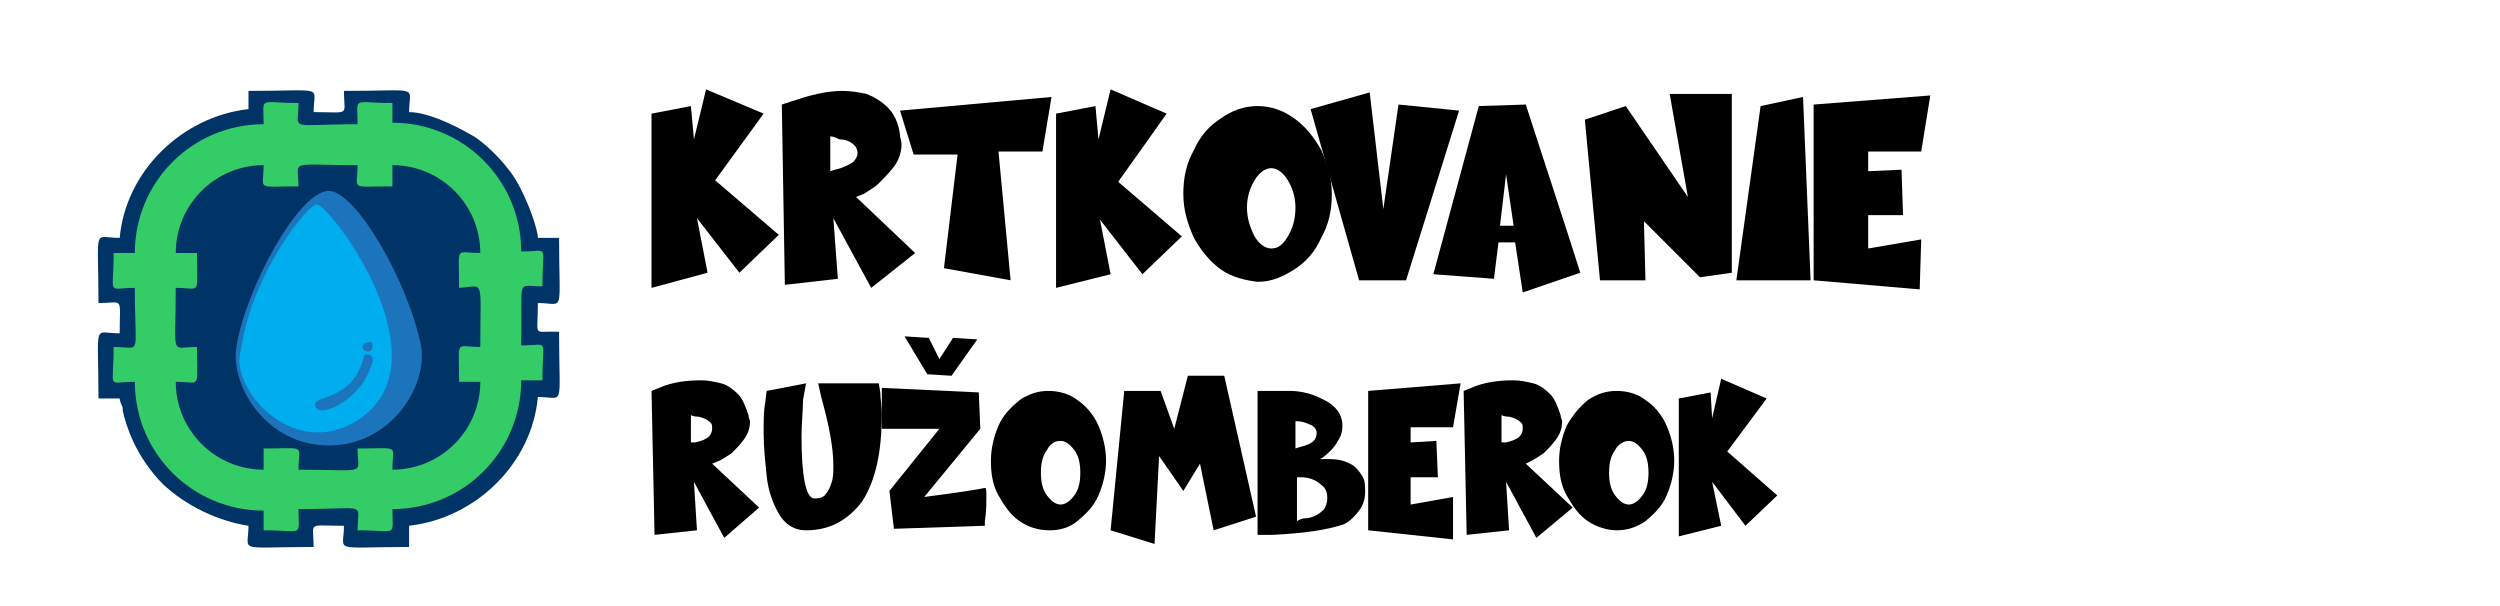
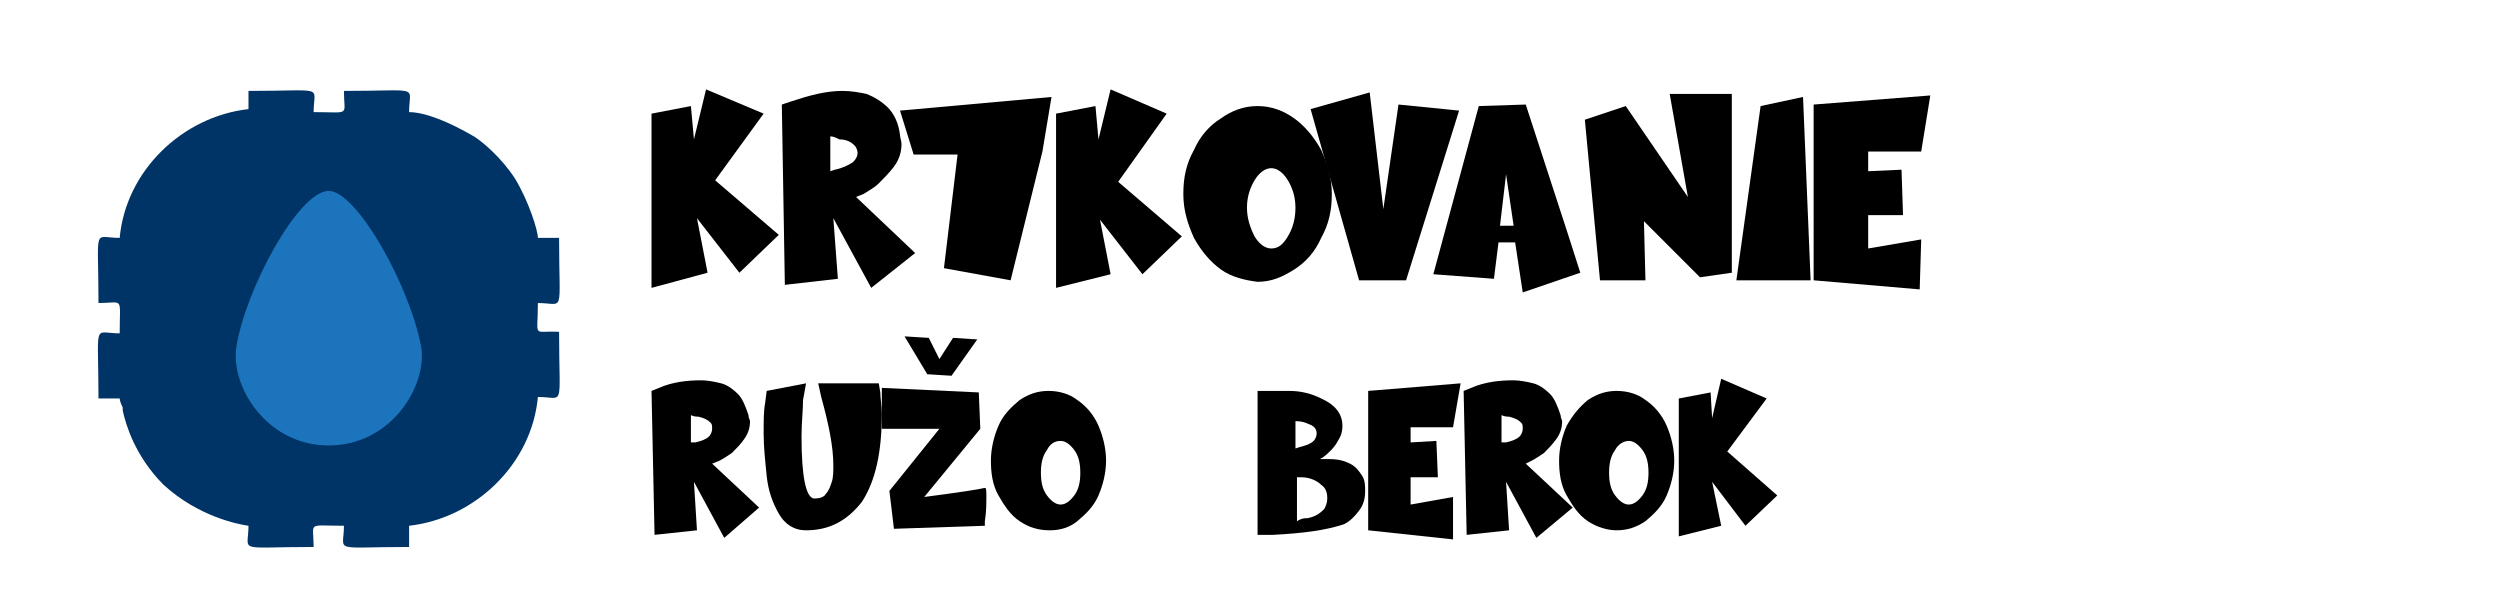
<svg xmlns="http://www.w3.org/2000/svg" version="1.1" id="Vrstva_1" x="0px" y="0px" viewBox="0 0 165 40" style="enable-background:new 0 0 165 40;" xml:space="preserve">
  <style type="text/css">
	.st0{fill:#003366;}
	.st1{fill-rule:evenodd;clip-rule:evenodd;fill:#33CC66;}
	.st2{fill-rule:evenodd;clip-rule:evenodd;fill:#1C75BC;}
	.st3{fill-rule:evenodd;clip-rule:evenodd;fill:#00AEEF;}
</style>
  <g>
    <path class="st0" d="M35.5,20c1.8,0,1.4,0.9,1.4-4.3h-1.4c0-0.5-0.6-2.4-1.5-3.9c-0.9-1.4-2.3-2.6-2.9-2.9c-1.4-0.8-3-1.5-4.1-1.5   C27,5.6,27.9,6,22.7,6c0,1.7,0.5,1.4-2,1.4c0-1.8,0.9-1.4-4.3-1.4v1.2c-4.4,0.5-8.1,4.1-8.5,8.5c-1.8,0-1.4-0.9-1.4,4.3   c1.7,0,1.4-0.5,1.4,2c-1.8,0-1.4-0.9-1.4,4.3c0.9,0,1.2,0,1.4,0c0,0,0,0.2,0.2,0.6c0,0.2,0,0.2,0,0.2c0.2,0.9,0.8,3,2.7,4.9   c2.3,2.1,4.9,2.6,5.6,2.7c0,1.8-0.9,1.4,4.3,1.4c0-1.7-0.5-1.4,2-1.4c0,1.8-0.9,1.4,4.3,1.4v-1.4c4.4-0.5,8.1-4.1,8.5-8.5   c1.8,0,1.4,0.9,1.4-4.3C35.1,21.8,35.5,22.4,35.5,20z" />
-     <path class="st1" d="M35.8,18.9c0-2.9,0.5-2.3-1.4-2.3c0-4.7-3.8-8.5-8.5-8.5V6.8c-2.7,0-2.3-0.5-2.3,1.4c-4.7,0-3.9,0.5-3.9-1.4   c-2.7,0-2.3-0.5-2.3,1.4c-4.7,0-8.5,3.8-8.5,8.5H7.5C7.5,19.6,7,19,8.9,19c0,4.7,0.5,3.9-1.4,3.9c0,2.9-0.5,2.3,1.4,2.3   c0,4.7,3.8,8.5,8.5,8.5V35c2.7,0,2.3,0.5,2.3-1.4c4.7,0,3.9-0.5,3.9,1.4c2.7,0,2.3,0.5,2.3-1.4c4.7,0,8.5-3.8,8.5-8.5h1.4   c0-2.9,0.5-2.3-1.4-2.3C34.5,18.2,34,18.9,35.8,18.9z M31.7,22.9c-1.7,0-1.4-0.6-1.4,2.3h1.4c0,3.2-2.6,5.8-5.8,5.8   c0-1.7,0.6-1.4-2.3-1.4c0,1.8,0.8,1.4-3.9,1.4c0-1.7,0.6-1.4-2.3-1.4V31c-3.2,0-5.8-2.6-5.8-5.8c1.7,0,1.4,0.6,1.4-2.3   c-1.8,0-1.4,0.8-1.4-3.9c1.7,0,1.4,0.6,1.4-2.3h-1.4c0-3.2,2.6-5.8,5.8-5.8c0,1.7-0.6,1.4,2.3,1.4c0-1.8-0.8-1.4,3.9-1.4   c0,1.7-0.6,1.4,2.3,1.4v-1.4c3.2,0,5.8,2.6,5.8,5.8c-1.7,0-1.4-0.6-1.4,2.3C32,18.9,31.7,18.2,31.7,22.9z" />
    <path class="st2" d="M21.7,29.4c-4.1,0-6.5-3.9-6.1-6.5c0.6-3.8,4.1-10.3,6.1-10.3c1.8,0,5.3,6.1,6.1,10.3   C28.2,25.5,25.8,29.4,21.7,29.4z" />
-     <path class="st3" d="M20.9,13.5c-0.6,0-4.3,4.6-5,9.6c-0.8,2.4,3.3,7.3,7.6,4.7C29.7,24,21.8,13.5,20.9,13.5z M24.6,23.8   c-0.6,2.6-3.6,3.9-3.8,3c-0.2-0.8,2.4-0.2,3.2-3.2C24,23.2,24.7,23.4,24.6,23.8z M24.3,23.2c-0.5,0-0.5-0.6,0-0.6   C24.7,22.4,24.7,23.2,24.3,23.2z" />
  </g>
  <g>
    <g>
      <g>
        <path d="M47.8,35.5l-2-3.7l0.2,3.2l-2.8,0.3l-0.2-9.5l0.5-0.2c0.9-0.4,1.9-0.5,2.8-0.5c0.4,0,0.9,0.1,1.3,0.2s0.8,0.4,1.1,0.7     c0.3,0.3,0.5,0.8,0.7,1.4c0,0.2,0.1,0.3,0.1,0.4c0,0.4-0.1,0.8-0.4,1.2c-0.2,0.3-0.5,0.6-0.8,0.9c-0.3,0.2-0.6,0.4-0.8,0.5     L47,30.6l3.1,2.9L47.8,35.5z M45.7,29.2l0.2,0c0.4-0.1,0.7-0.2,0.9-0.4c0.1-0.1,0.2-0.3,0.2-0.5c0-0.2,0-0.3-0.1-0.4     c-0.2-0.2-0.4-0.3-0.8-0.4c-0.1,0-0.3,0-0.5-0.1V29.2z" />
        <path d="M53.2,35L53.2,35c-0.8,0-1.4-0.4-1.8-1.1c-0.4-0.7-0.7-1.5-0.8-2.5s-0.2-1.9-0.2-2.8c0-0.8,0-1.5,0.1-2l0.1-0.8l2.6-0.5     L53,26.4c0,0.7-0.1,1.5-0.1,2.4c0,2.7,0.3,4,0.8,4.1l0.1,0c0.3,0,0.6-0.1,0.7-0.3c0.2-0.2,0.3-0.5,0.4-0.8     c0.1-0.3,0.1-0.7,0.1-1.1c0-1.2-0.3-2.7-0.8-4.5l-0.2-0.9H58l0.1,0.6c0,0.4,0.1,0.9,0.1,1.4c0,2.5-0.4,4.4-1.3,5.8     C55.9,34.4,54.7,35,53.2,35z" />
        <path d="M58.7,32.4l3.3-4.1h-3.8v-2.7l6.4,0.3l0.1,2.4l-3.7,4.5c2.3-0.3,3.6-0.5,4-0.6c0.1,0,0.1,0.2,0.1,0.6c0,0.4,0,1-0.1,1.6     l0,0.3l-6,0.2L58.7,32.4z" />
        <path d="M67.3,34.4c-0.6-0.4-1-1-1.4-1.7c-0.4-0.7-0.5-1.5-0.5-2.3s0.2-1.6,0.5-2.3c0.3-0.7,0.8-1.2,1.4-1.7     c0.6-0.4,1.2-0.6,1.9-0.6c0.7,0,1.4,0.2,1.9,0.6c0.6,0.4,1.1,1,1.4,1.7s0.5,1.5,0.5,2.3s-0.2,1.6-0.5,2.3s-0.8,1.2-1.4,1.7     C70.6,34.8,70,35,69.3,35C68.5,35,67.9,34.8,67.3,34.4z M70.9,32.7c0.3-0.4,0.4-0.9,0.4-1.5c0-0.6-0.1-1.1-0.4-1.5     c-0.3-0.4-0.6-0.6-0.9-0.6c-0.4,0-0.7,0.2-0.9,0.6c-0.3,0.4-0.4,0.9-0.4,1.5c0,0.6,0.1,1.1,0.4,1.5c0.3,0.4,0.6,0.6,0.9,0.6     C70.3,33.3,70.6,33.1,70.9,32.7z" />
-         <path d="M73.3,35l0.9-9.2h2.4l0.9,2.5l0.9-3.5h2.4l2.1,9.3L80.1,35l-0.9-4.4l-1.1,1.8l-1.6-2.3l-0.3,5.8L73.3,35z" />
        <path d="M83.1,25.8c1.1,0,1.8,0,2,0c0.8,0,1.5,0.2,2.1,0.5c0.9,0.4,1.4,1,1.4,1.8c0,0.4-0.1,0.7-0.3,1c-0.2,0.4-0.6,0.8-1,1.1     l-0.2,0.1c0.2,0,0.4,0,0.6,0c0.6,0,1,0.1,1.4,0.3s0.6,0.5,0.8,0.8c0.2,0.3,0.2,0.7,0.2,1c0,0.5-0.1,0.9-0.4,1.3s-0.6,0.7-1,0.9     c-1.2,0.4-2.7,0.6-4.7,0.7l-1,0V25.8z M85.8,29.5c0.4-0.1,0.7-0.2,0.9-0.4c0.1-0.1,0.2-0.3,0.2-0.5c0-0.3-0.2-0.5-0.5-0.6     c-0.2-0.1-0.5-0.2-0.8-0.2l-0.1,0v1.8L85.8,29.5z M86.3,34.2c0.5-0.1,0.8-0.3,1.1-0.6c0.1-0.2,0.2-0.4,0.2-0.7     c0-0.4-0.1-0.7-0.4-0.9c-0.3-0.3-0.8-0.5-1.3-0.5l-0.3,0v2.9C85.9,34.2,86.1,34.2,86.3,34.2z" />
        <path d="M95.9,35.6L90.3,35v-9.2l6.1-0.5l-0.5,2.9h-2.8v1l1.7-0.1l0.1,2.4h-1.8v1.8l2.8-0.5V35.6z" />
        <path d="M101.4,35.5l-2-3.7l0.2,3.2l-2.8,0.3l-0.2-9.5l0.5-0.2c0.9-0.4,1.9-0.5,2.8-0.5c0.4,0,0.9,0.1,1.3,0.2s0.8,0.4,1.1,0.7     c0.3,0.3,0.5,0.8,0.7,1.4c0,0.2,0.1,0.3,0.1,0.4c0,0.4-0.1,0.8-0.4,1.2s-0.5,0.6-0.8,0.9c-0.3,0.2-0.6,0.4-0.8,0.5l-0.4,0.2     l3.1,2.9L101.4,35.5z M99.2,29.2l0.2,0c0.4-0.1,0.7-0.2,0.9-0.4c0.1-0.1,0.2-0.3,0.2-0.5c0-0.2,0-0.3-0.1-0.4     c-0.2-0.2-0.4-0.3-0.8-0.4c-0.1,0-0.3,0-0.5-0.1V29.2z" />
        <path d="M104.8,34.4c-0.6-0.4-1-1-1.4-1.7c-0.4-0.7-0.5-1.5-0.5-2.3s0.2-1.6,0.5-2.3c0.4-0.7,0.8-1.2,1.4-1.7     c0.6-0.4,1.2-0.6,1.9-0.6c0.7,0,1.4,0.2,1.9,0.6c0.6,0.4,1.1,1,1.4,1.7c0.3,0.7,0.5,1.5,0.5,2.3s-0.2,1.6-0.5,2.3     c-0.3,0.7-0.8,1.2-1.4,1.7c-0.6,0.4-1.2,0.6-1.9,0.6C106.1,35,105.4,34.8,104.8,34.4z M108.4,32.7c0.3-0.4,0.4-0.9,0.4-1.5     c0-0.6-0.1-1.1-0.4-1.5c-0.3-0.4-0.6-0.6-0.9-0.6s-0.7,0.2-0.9,0.6c-0.3,0.4-0.4,0.9-0.4,1.5c0,0.6,0.1,1.1,0.4,1.5     c0.3,0.4,0.6,0.6,0.9,0.6S108.1,33.1,108.4,32.7z" />
        <path d="M110.8,35.4v-9.1l2.1-0.4l0.1,1.7l0.6-2.6l3,1.3l-2.6,3.5l3.3,2.9l-2.1,2l-2.2-2.9l0.6,2.9L110.8,35.4z" />
      </g>
    </g>
    <g>
      <path d="M61.2,24.7l-1.5-2.5l1.6,0.1l0.7,1.4l0,0l0.9-1.4l1.6,0.1l-1.7,2.4L61.2,24.7z" />
    </g>
  </g>
  <g>
    <g>
      <path d="M43,19V7.5L45.6,7l0.2,2.2l0.8-3.3l3.8,1.6l-3.2,4.4l4.2,3.6L48.8,18L46,14.4l0.7,3.6L43,19z" />
      <path d="M57.5,19L55,14.4l0.3,4l-3.5,0.4L51.6,6.9l0.6-0.2C53.4,6.3,54.5,6,55.6,6c0.6,0,1.1,0.1,1.6,0.2c0.5,0.2,1,0.5,1.4,0.9    s0.7,1,0.8,1.8c0,0.2,0.1,0.4,0.1,0.6c0,0.6-0.2,1.1-0.5,1.5s-0.7,0.8-1,1.1s-0.7,0.5-1,0.7L56.5,13l3.9,3.7L57.5,19z M54.8,11.3    l0.3-0.1c0.5-0.1,0.9-0.3,1.2-0.5c0.2-0.2,0.3-0.4,0.3-0.6s-0.1-0.4-0.2-0.5c-0.2-0.2-0.5-0.4-1-0.4C55.2,9.1,55,9,54.8,9V11.3z" />
-       <path d="M66.7,18.5l-4.4-0.8l0.9-7.5h-2.9l-0.9-2.9l10-0.9L68.8,10h-2.9L66.7,18.5z" />
+       <path d="M66.7,18.5l-4.4-0.8l0.9-7.5h-2.9l-0.9-2.9l10-0.9L68.8,10L66.7,18.5z" />
      <path d="M69.7,19V7.5L72.3,7l0.2,2.2l0.8-3.3L77,7.5L73.8,12l4.2,3.6l-2.6,2.5l-2.8-3.6l0.7,3.6L69.7,19z" />
      <path d="M80.6,17.8c-0.7-0.5-1.3-1.2-1.8-2.1c-0.4-0.9-0.7-1.8-0.7-2.9s0.2-2,0.7-2.9c0.4-0.9,1-1.6,1.8-2.1C81.3,7.3,82.1,7,83,7    s1.7,0.3,2.4,0.8s1.3,1.2,1.8,2.1c0.4,0.9,0.7,1.8,0.7,2.9s-0.2,2-0.7,2.9c-0.4,0.9-1,1.6-1.8,2.1s-1.5,0.8-2.4,0.8    C82.2,18.5,81.3,18.3,80.6,17.8z M85,15.6c0.3-0.5,0.5-1.1,0.5-1.9c0-0.7-0.2-1.3-0.5-1.8s-0.7-0.8-1.1-0.8s-0.8,0.3-1.1,0.8    s-0.5,1.1-0.5,1.8s0.2,1.3,0.5,1.9c0.3,0.5,0.7,0.8,1.1,0.8C84.4,16.4,84.7,16.1,85,15.6z" />
      <path d="M92.8,18.5h-3.1L86.5,7.2l3.9-1.1l0.9,7.7l1-6.9l4,0.4L92.8,18.5z" />
      <path d="M100.5,19.3L100,16l-1.1,0l-0.3,2.4l-4-0.3l3-11.1l3.1-0.1l2.8,8.6l0,0l0,0l0.8,2.5L100.5,19.3z M99.9,14.9l-0.5-3.4    L99,14.9H99.9z" />
      <path d="M108.6,18.5h-3l-1-10.6l2.7-0.9l4.1,6l-1.2-6.8h4.1V18l-2.1,0.3l-3.7-3.7L108.6,18.5L108.6,18.5z" />
      <path d="M119.5,18.5h-4.9L116.2,7l2.8-0.6L119.5,18.5z" />
      <path d="M126.7,19.1l-7-0.6V6.9l7.7-0.6l-0.6,3.7h-3.5v1.3l2.2-0.1l0.1,3h-2.3v2.2l3.5-0.6L126.7,19.1L126.7,19.1z" />
    </g>
  </g>
</svg>